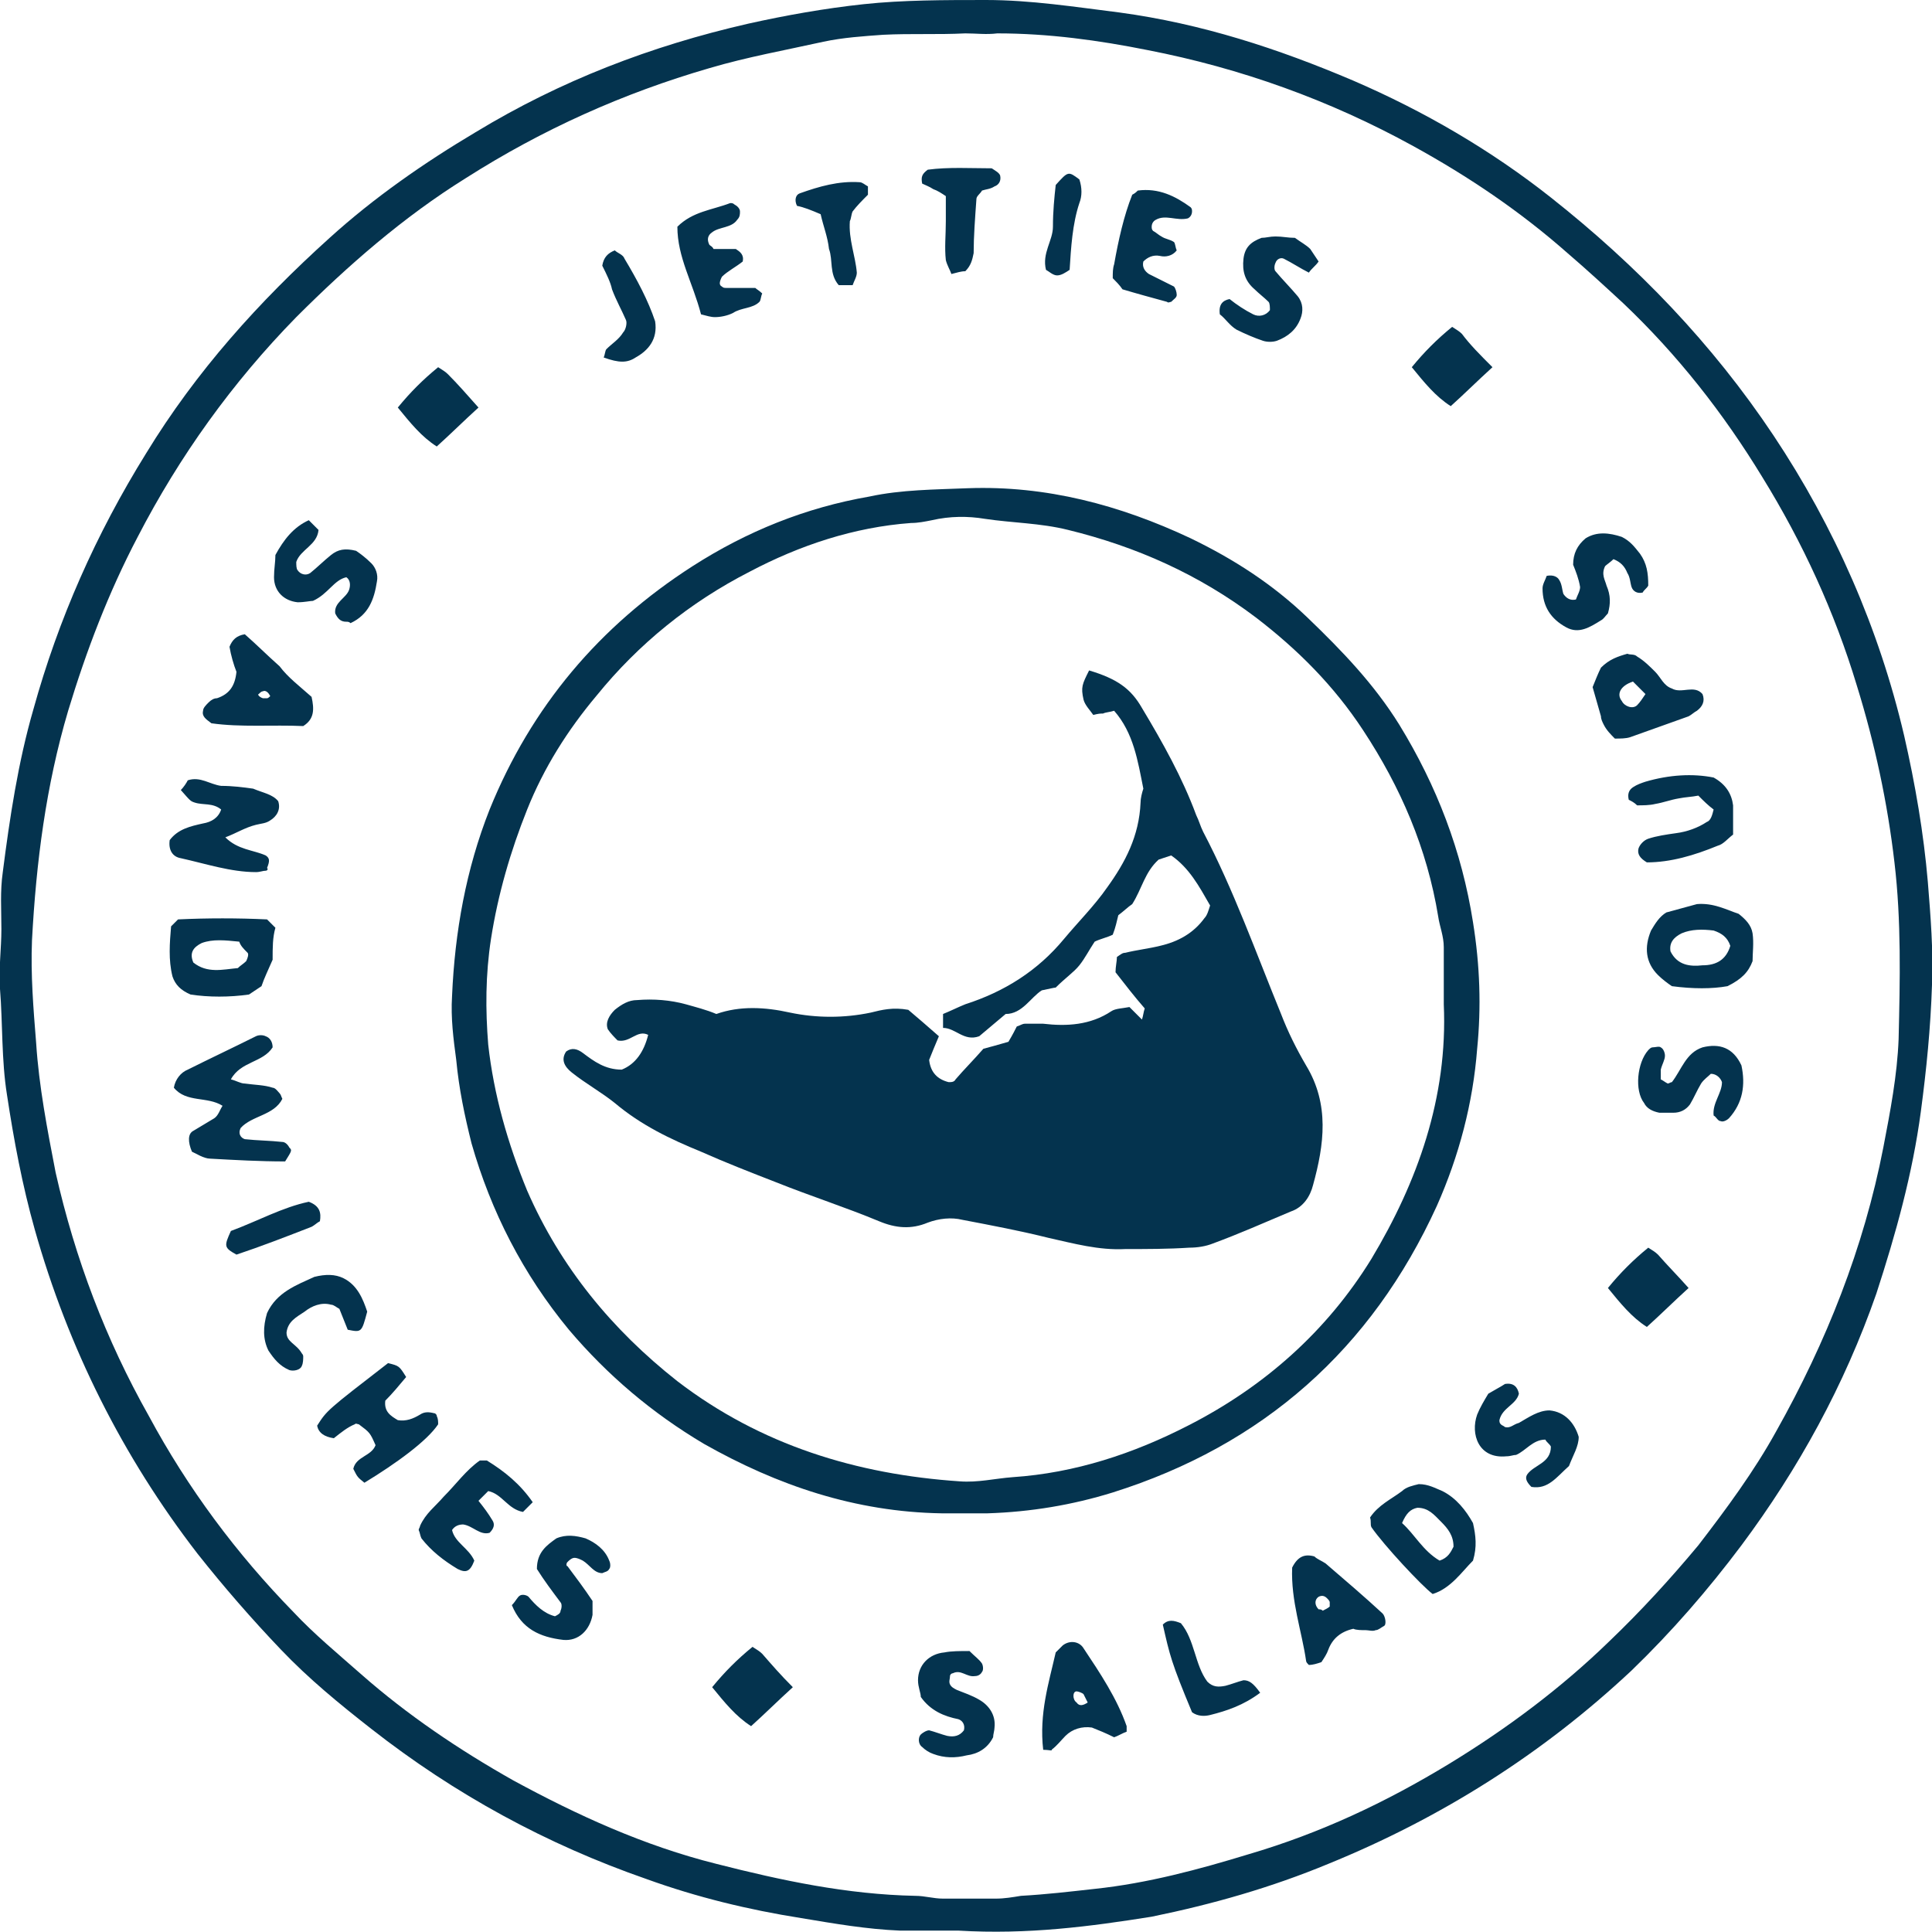
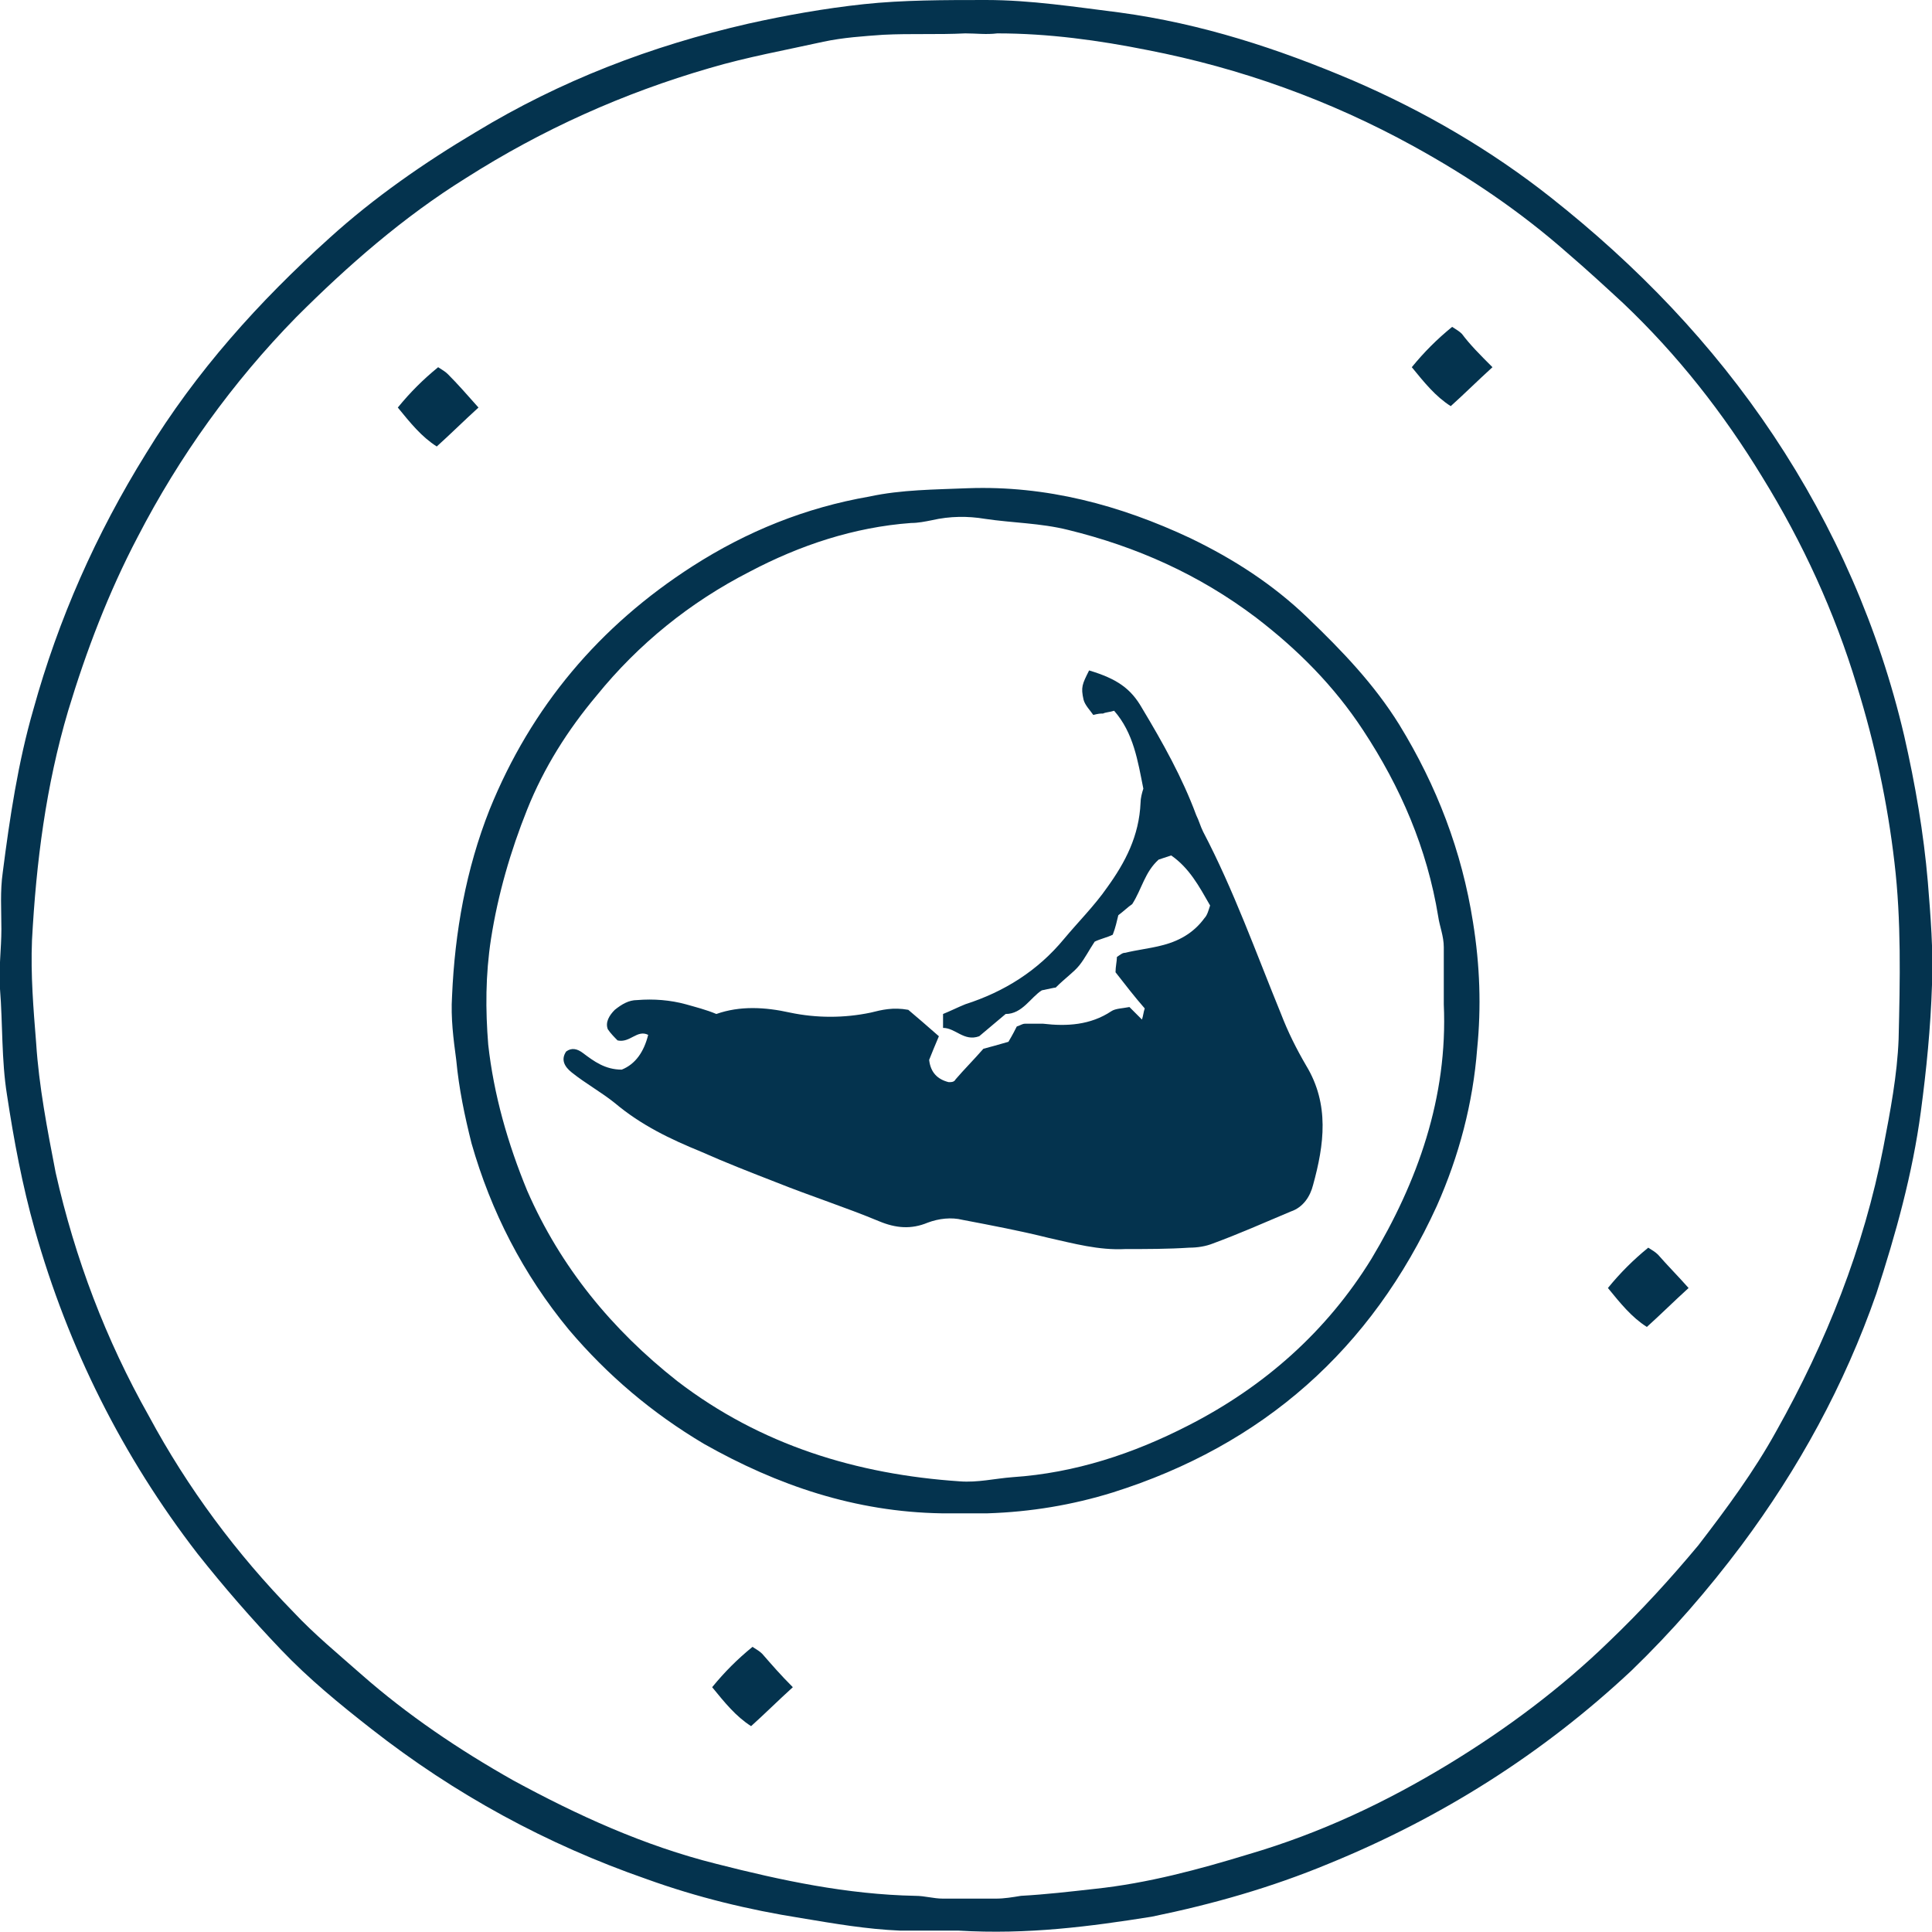
<svg xmlns="http://www.w3.org/2000/svg" width="138.9" height="138.9" viewBox="0 0 138.9 138.9">
  <g fill-rule="evenodd" clip-rule="evenodd" fill="#04334E">
    <path d="M68.9 138.8h-4.2c-2.4-.1-4.7-.5-7.1-.9-3.8-.6-7.5-1.5-11.1-2.8-7.2-2.5-13.8-6.1-19.8-10.8-2.3-1.8-4.5-3.6-6.5-5.7-2.1-2.2-4.1-4.5-6-6.9-5.4-7-9.3-14.8-11.7-23.3-.9-3.2-1.5-6.4-2-9.7-.4-2.5-.3-5.1-.5-7.6-.1-1.5.1-2.9.1-4.3s-.1-2.7.1-4.1c.5-3.9 1.1-7.9 2.2-11.7 1.8-6.5 4.5-12.6 8.1-18.4 3.6-5.9 8.1-10.9 13.2-15.5 3.2-2.9 6.8-5.4 10.5-7.6 6.1-3.7 12.6-6.2 19.6-7.8 2.7-.6 5.5-1.1 8.3-1.4 2.8-.3 5.8-.3 8.8-.3 3.2 0 6.4.5 9.6.9 5.9.8 11.4 2.6 16.8 4.9 5.1 2.2 9.9 5 14.2 8.4 6.2 4.9 11.6 10.5 16 17.1 4.4 6.6 7.6 13.9 9.4 21.6.8 3.5 1.4 7 1.7 10.5.2 2.5.4 4.9.3 7.4-.1 3.1-.4 6.1-.8 9.1-.6 4.5-1.8 8.8-3.2 13.1-2.3 6.6-5.6 12.6-9.7 18.1-2.4 3.2-5 6.2-7.9 9-6.4 6-13.7 10.6-21.8 13.9-4.1 1.7-8.3 2.9-12.7 3.8-4.4.7-8.9 1.3-13.9 1zm.5-136.4c0 .1 0 .1 0 0-2 .1-3.9 0-5.9.1-1.4.1-2.9.2-4.3.5-2.7.6-5.5 1.1-8.2 1.9-6.2 1.8-12 4.4-17.5 7.9-4.5 2.8-8.5 6.3-12.2 10-4.6 4.7-8.4 10-11.4 15.8-2.1 4-3.7 8.2-5 12.5C3.3 56.5 2.6 62 2.3 67.6c-.1 2.5.1 4.9.3 7.4.2 3.1.8 6.2 1.4 9.3 1.4 6.2 3.6 12 6.7 17.5 2.8 5.2 6.3 9.9 10.4 14.1 1.5 1.6 3.2 3 4.9 4.5 3.3 2.9 7 5.4 10.9 7.6 4.6 2.5 9.4 4.7 14.6 6 4.7 1.2 9.4 2.2 14.3 2.3.7 0 1.3.2 2 .2h3.8c.6 0 1.2-.1 1.8-.2 1.8-.1 3.5-.3 5.3-.5 3.8-.4 7.5-1.4 11.1-2.5 5.1-1.5 9.8-3.7 14.4-6.5 4.1-2.5 8-5.4 11.5-8.8 2.3-2.2 4.4-4.5 6.4-6.9 2-2.6 4-5.3 5.6-8.2 3.6-6.4 6.3-13.2 7.7-20.4.5-2.6 1-5.2 1.1-7.8.1-4.2.2-8.5-.3-12.7-.5-4.3-1.4-8.5-2.7-12.7-1.6-5.3-3.9-10.3-6.8-15-2.8-4.6-6.1-8.8-10-12.5-1.3-1.2-2.6-2.4-4-3.6-3.4-3-7.1-5.5-11.1-7.7-6-3.3-12.4-5.6-19.1-6.9-3.5-.7-7.1-1.2-10.8-1.2-.8.1-1.5 0-2.3 0z" />
-     <path d="M69.6 35.1c5.6-.2 10.9 1.2 16 3.6 3.1 1.5 5.9 3.3 8.4 5.7 2.5 2.4 4.8 4.8 6.6 7.7 2.7 4.4 4.5 9.1 5.3 14.2.5 3.1.6 6.1.3 9.1-.3 3.9-1.3 7.7-2.9 11.3C98.6 97 90.8 103.9 80 107.3c-2.9.9-5.9 1.4-9 1.5h-3.3c-6.2-.1-11.8-2-17.1-5-3.7-2.2-6.9-4.9-9.7-8.2-3.3-4-5.6-8.5-7-13.4-.5-2-.9-3.9-1.1-6-.2-1.5-.4-3-.3-4.6.2-4.6 1-9.1 2.7-13.4 3-7.4 7.9-13.2 14.6-17.5 3.9-2.5 8.1-4.2 12.7-5 2.3-.5 4.7-.5 7.1-.6zm34.2 37.1v-4.1c0-.8-.3-1.5-.4-2.2-.8-4.9-2.7-9.3-5.4-13.4-2.1-3.2-4.7-5.8-7.7-8.1-4.1-3.1-8.6-5.1-13.5-6.3-2-.5-4-.5-6-.8-1.2-.2-2.5-.2-3.8.1-.5.1-1 .2-1.5.2-4.1.3-8 1.6-11.6 3.5-4.3 2.2-8 5.2-11 8.9-2.1 2.5-3.8 5.2-5 8.2-1.2 3-2.1 6.1-2.6 9.3-.4 2.6-.4 5.1-.2 7.6.4 3.6 1.4 7.1 2.8 10.5 2.4 5.5 6.1 10 10.8 13.7 6 4.6 12.9 6.7 20.3 7.2 1.3.1 2.5-.2 3.8-.3 4.5-.3 8.7-1.7 12.6-3.7 5.5-2.8 10-6.8 13.2-12 3.3-5.5 5.5-11.6 5.2-18.3z" />
+     <path d="M69.6 35.1c5.6-.2 10.9 1.2 16 3.6 3.1 1.5 5.9 3.3 8.4 5.7 2.5 2.4 4.8 4.8 6.6 7.7 2.7 4.4 4.5 9.1 5.3 14.2.5 3.1.6 6.1.3 9.1-.3 3.9-1.3 7.7-2.9 11.3C98.6 97 90.8 103.9 80 107.3c-2.9.9-5.9 1.4-9 1.5h-3.3c-6.2-.1-11.8-2-17.1-5-3.7-2.2-6.9-4.9-9.7-8.2-3.3-4-5.6-8.5-7-13.4-.5-2-.9-3.9-1.1-6-.2-1.5-.4-3-.3-4.6.2-4.6 1-9.1 2.7-13.4 3-7.4 7.9-13.2 14.6-17.5 3.9-2.5 8.1-4.2 12.7-5 2.3-.5 4.7-.5 7.1-.6m34.2 37.1v-4.1c0-.8-.3-1.5-.4-2.2-.8-4.9-2.7-9.3-5.4-13.4-2.1-3.2-4.7-5.8-7.7-8.1-4.1-3.1-8.6-5.1-13.5-6.3-2-.5-4-.5-6-.8-1.2-.2-2.5-.2-3.8.1-.5.1-1 .2-1.5.2-4.1.3-8 1.6-11.6 3.5-4.3 2.2-8 5.2-11 8.9-2.1 2.5-3.8 5.2-5 8.2-1.2 3-2.1 6.1-2.6 9.3-.4 2.6-.4 5.1-.2 7.6.4 3.6 1.4 7.1 2.8 10.5 2.4 5.5 6.1 10 10.8 13.7 6 4.6 12.9 6.7 20.3 7.2 1.3.1 2.5-.2 3.8-.3 4.5-.3 8.7-1.7 12.6-3.7 5.5-2.8 10-6.8 13.2-12 3.3-5.5 5.5-11.6 5.2-18.3z" />
    <path d="M72.5 74.9c.3-.5.5-.9.6-1.1.3-.1.4-.2.6-.2H75c1.7.2 3.4.1 4.9-.9.3-.2.8-.2 1.3-.3l.9.9c.1-.3.1-.5.2-.8-.7-.8-1.4-1.7-2.1-2.6 0-.4.1-.8.1-1.1.3-.2.4-.3.6-.3.8-.2 1.7-.3 2.5-.5 1.3-.3 2.4-.9 3.2-2 .2-.2.3-.6.4-.9-.8-1.4-1.5-2.7-2.8-3.6l-.9.3c-1 .9-1.2 2.1-1.9 3.2-.3.2-.6.5-1 .8-.1.4-.2.9-.4 1.4-.4.2-.9.3-1.3.5-.4.6-.7 1.2-1.1 1.7-.4.5-1 .9-1.7 1.6-.1 0-.5.1-1 .2-.8.5-1.4 1.7-2.6 1.7-.6.5-1.3 1.1-1.9 1.6-1.1.4-1.7-.6-2.6-.6v-1c.5-.2 1.1-.5 1.6-.7 2.8-.9 5.2-2.4 7.1-4.7 1-1.2 2.2-2.4 3.1-3.7 1.3-1.8 2.3-3.7 2.4-6.1 0-.3.1-.7.2-1-.4-2-.7-4-2.1-5.6-.3.1-.6.1-.8.2-.2 0-.3 0-.7.1-.2-.3-.6-.7-.7-1.1-.2-.9-.1-1.1.4-2.1 2 .6 3 1.3 3.8 2.7 1.5 2.5 2.9 5 3.9 7.7.2.4.3.8.5 1.2 2.2 4.2 3.8 8.7 5.6 13.1.5 1.3 1.1 2.5 1.8 3.7 1.7 2.8 1.3 5.7.5 8.6-.2.8-.7 1.6-1.6 1.9-1.9.8-3.7 1.6-5.6 2.3-.5.2-1.1.3-1.7.3-1.5.1-3.1.1-4.6.1-1.9.1-3.7-.4-5.5-.8-2-.5-4.1-.9-6.2-1.3-.8-.2-1.7-.1-2.5.2-1.2.5-2.3.4-3.5-.1-2.4-1-4.9-1.8-7.4-2.8-1.8-.7-3.6-1.4-5.4-2.2-2.2-.9-4.3-1.9-6.2-3.5-1-.8-2.1-1.4-3.1-2.2-.5-.4-.8-.9-.4-1.5.4-.3.8-.2 1.2.1.8.6 1.6 1.2 2.8 1.2 1-.4 1.6-1.3 1.9-2.5-.8-.4-1.3.6-2.2.4-.2-.2-.5-.5-.7-.8-.2-.5.1-1 .5-1.4.5-.4 1-.7 1.6-.7 1.2-.1 2.4 0 3.5.3.7.2 1.5.4 2.2.7 1.7-.6 3.5-.5 5.3-.1 1.9.4 3.9.4 5.8 0 .8-.2 1.6-.4 2.7-.2.6.5 1.4 1.2 2.2 1.9-.3.7-.5 1.2-.7 1.7.1.9.6 1.4 1.4 1.6.2 0 .4 0 .5-.2.6-.7 1.3-1.4 2-2.2.4-.1 1.1-.3 1.8-.5z" />
  </g>
  <path fill-rule="evenodd" clip-rule="evenodd" fill="#04334E" d="M34.4 29.3c-1.1 1-2 1.9-3 2.8-1.1-.7-1.9-1.7-2.8-2.8.9-1.1 1.8-2 2.9-2.9.3.2.5.3.7.5.7.7 1.4 1.5 2.2 2.4zM57 121.3c-1.1 1-2 1.9-3 2.8-1.1-.7-1.9-1.7-2.8-2.8.9-1.1 1.8-2 2.9-2.9.3.2.5.3.7.5.7.8 1.3 1.5 2.2 2.4zM107.3 26.4c-1.1 1-2 1.9-3 2.8-1.1-.7-1.9-1.7-2.8-2.8.9-1.1 1.8-2 2.9-2.9.3.2.5.3.7.5.6.8 1.3 1.5 2.2 2.4zM121.4 92.6c-1.1 1-2 1.9-3 2.8-1.1-.7-1.9-1.7-2.8-2.8.9-1.1 1.8-2 2.9-2.9.3.2.5.3.7.5.7.8 1.4 1.5 2.2 2.4z" />
-   <path fill="#04334E" d="M16 79.5c-1.1-.7-2.6-.2-3.5-1.3.1-.6.5-1.1 1-1.3 1.6-.8 3.3-1.6 4.9-2.4.2-.1.5-.1.7 0 .3.1.5.4.5.8-.7 1.1-2.3 1-3 2.3.4.1.7.3 1 .3.7.1 1.4.1 2 .3.2 0 .4.3.5.4.1.1.1.2.2.4-.6 1.2-2.2 1.2-3 2.1-.2.4 0 .7.3.8.9.1 1.8.1 2.7.2.2 0 .4.2.5.4.2.2.2.2-.3 1-1.8 0-3.6-.1-5.4-.2-.2 0-.5-.1-.7-.2l-.6-.3c-.3-.7-.3-1.3.1-1.5l1.5-.9c.3-.2.4-.6.6-.9zM19.1 62.6c-.2 0-.4.1-.7.1-1.8 0-3.6-.6-5.4-1-.6-.1-.9-.6-.8-1.3.6-.8 1.5-1 2.4-1.2.6-.1 1.1-.4 1.3-1-.6-.5-1.3-.3-1.9-.5-.3-.1-.3-.1-1-.9.2-.2.4-.5.5-.7.9-.3 1.6.3 2.4.4.8 0 1.6.1 2.3.2.7.3 1.4.4 1.8.9.2.6-.1 1.1-.6 1.4-.3.2-.6.2-1 .3-.8.2-1.4.6-2.2.9.9.9 2 .9 2.9 1.3.3.2.3.4.1.9.1.1 0 .2-.1.2zM105.9 109.5c.2.9.3 1.7 0 2.7-.8.8-1.6 2-2.9 2.4-.8-.6-3.5-3.5-4.4-4.8-.1-.2 0-.4-.1-.7.6-.9 1.5-1.3 2.3-1.9.3-.3.8-.4 1.2-.5.7 0 1.2.3 1.7.5 1 .5 1.7 1.4 2.2 2.3zm-1.4 1.7c0-.8-.4-1.3-.9-1.8s-.9-1-1.7-1c-.5.1-.8.4-1.1 1.1.9.8 1.5 2 2.7 2.7.6-.2.8-.6 1-1zM24 103.4c-.7-.1-1.1-.4-1.2-.9.7-1.1.7-1.1 5.1-4.5.8.2.8.2 1.3 1-.5.6-1 1.2-1.5 1.7-.1.8.4 1.1.9 1.4.6.1 1.1-.1 1.6-.4.3-.2.6-.2 1-.1.1 0 .2.1.2.2.1.2.1.4.1.6-.8 1.2-3 2.8-5.3 4.2-.5-.4-.5-.4-.8-1 .2-.9 1.3-.9 1.6-1.7-.4-.9-.4-.9-1.2-1.5-.1 0-.2-.1-.3 0-.5.2-1 .6-1.5 1zM19.6 69c-.3.7-.6 1.3-.8 1.9l-.9.6c-1.4.2-2.9.2-4.2 0-.7-.3-1.1-.7-1.3-1.3-.3-1.2-.2-2.4-.1-3.6l.5-.5c2.1-.1 4.3-.1 6.4 0l.6.6c-.2.7-.2 1.4-.2 2.3zm-2.4-1.3c-1-.1-1.9-.2-2.7.1-.6.3-.9.7-.6 1.4 1 .8 2.1.5 3.2.4.2-.2.4-.3.6-.5.1-.2.2-.5.1-.6-.3-.3-.5-.5-.6-.8zM22.4 50.1c.2.9.2 1.6-.6 2.1-2.2-.1-4.5.1-6.6-.2-.4-.3-.7-.5-.6-.9 0-.2.2-.4.4-.6.2-.2.4-.3.6-.3.9-.3 1.3-.9 1.4-1.9-.2-.5-.4-1.2-.5-1.8.2-.5.5-.8 1.1-.9.8.7 1.6 1.5 2.5 2.3.6.8 1.4 1.4 2.3 2.2zm-3.5.1h.3c.1 0 .3-.2.2-.2-.1-.2-.3-.4-.5-.3-.1 0-.2.1-.3.2-.1 0 0 .2.3.3zM24.9 44.7c-.4 0-.6-.2-.8-.6-.1-.8.8-1.1 1-1.7.1-.3.1-.7-.2-.9-.9.2-1.3 1.2-2.4 1.7-.2 0-.6.1-1.1.1-1-.1-1.7-.8-1.7-1.8 0-.6.1-1.1.1-1.6.6-1.1 1.3-2 2.4-2.5l.7.7c-.1 1.1-1.3 1.4-1.6 2.3 0 .2 0 .5.1.6.2.3.6.4.9.2.5-.4 1-.9 1.5-1.3s1-.5 1.8-.3c.3.2.7.5 1.1.9.3.3.5.8.4 1.3-.2 1.3-.6 2.4-1.9 3-.1-.1-.2-.1-.3-.1zM92.9 112.7c.4-.8.9-1 1.6-.8.2.2.5.3.8.5 1.4 1.2 2.8 2.4 4.1 3.6.2.2.3.8.1.9-.2.1-.4.3-.6.3-.2.1-.5 0-.7 0-.3 0-.7 0-.9-.1-.9.2-1.5.7-1.8 1.5-.1.3-.3.6-.5.9-.3.1-.6.2-.9.2-.1-.1-.2-.2-.2-.3-.3-2.1-1.1-4.3-1-6.7zm2.2 3.1c.2-.1.4-.2.5-.3v-.3c0-.1-.1-.2-.2-.3-.2-.2-.4-.2-.6-.1-.3.2-.3.6 0 .9.1 0 .2 0 .3.1zM119.8 65.6c.7-.2 1.5-.4 2.2-.6 1.2-.1 2.1.4 3 .7.5.4.9.8 1 1.4.1.7 0 1.4 0 2-.3.8-.8 1.3-1.8 1.8-1.1.2-2.5.2-4 0-.3-.2-.7-.5-1-.8-.9-.9-1-2-.5-3.2.3-.5.6-1 1.1-1.3zm4.6 2.4c-.2-.6-.6-.9-1.2-1.1-.8-.1-1.6-.1-2.3.2-.6.3-.9.7-.8 1.3.5 1 1.4 1.1 2.3 1 1 0 1.7-.4 2-1.4zM35.1 107.2l-.7.7c.4.5.7.9 1 1.4.2.3.1.6-.2.9-.7.2-1.2-.5-1.9-.6-.3 0-.6.1-.8.4.2.9 1.2 1.3 1.6 2.2-.3.8-.6.9-1.2.6-1-.6-1.9-1.3-2.6-2.2-.1-.2-.1-.4-.2-.6 0-.1.1-.2.1-.3.4-.9 1.1-1.4 1.7-2.1.9-.9 1.6-1.9 2.6-2.6h.5c1.3.8 2.4 1.7 3.3 3l-.7.7c-1.1-.2-1.5-1.3-2.5-1.5zM75 125.8c-.3-2.6.4-4.8.9-7l.5-.5c.5-.4 1.2-.3 1.5.2 1.2 1.8 2.4 3.6 3.1 5.6v.4c-.3.1-.6.3-.9.4-.6-.3-1.1-.5-1.6-.7-.7-.1-1.4.1-1.9.6-.3.3-.6.7-1 1 .1.1-.2 0-.6 0zm3.2-3.4l-.3-.6c-.1-.1-.4-.2-.5-.2-.3 0-.3.6 0 .8.2.3.5.2.8 0zM114.5 49.4c.2-.5.4-1 .6-1.4.6-.6 1.2-.8 1.9-1 .2.1.5 0 .7.2.5.3.9.7 1.3 1.1.4.4.6 1 1.2 1.2.7.4 1.6-.3 2.2.4.2.5 0 .9-.4 1.2-.2.1-.4.3-.6.4l-4.2 1.5c-.3.1-.7.1-1.1.1-.3-.3-.6-.6-.8-1-.1-.2-.2-.4-.2-.6l-.6-2.1zm2.9-.4c-.9.3-1.2.9-.8 1.4.2.4.8.6 1.1.3.2-.2.4-.5.6-.8l-.9-.9zM69.7 118.7c.4.4.7.6.9.9.1.2.1.5 0 .6-.1.2-.3.3-.5.3-.6.1-1-.5-1.6-.2-.1 0-.2.1-.2.2 0 .2-.1.4 0 .6.1.2.3.3.5.4.5.2 1.1.4 1.6.7.7.4 1.2 1.1 1.1 2 0 .2-.1.5-.1.7-.4.8-1.1 1.2-1.9 1.3-.8.2-1.6.2-2.4-.1-.3-.1-.6-.3-.8-.5-.3-.2-.3-.7-.1-.9.1-.1.4-.3.6-.3.4.1.9.3 1.3.4.5.1.9 0 1.2-.4.1-.4-.1-.7-.4-.8-1-.2-2-.6-2.7-1.6 0-.3-.2-.7-.2-1.2 0-1.1.8-1.9 1.9-2 .5-.1 1.1-.1 1.8-.1zM112.8 105.4c-.9.8-1.5 1.7-2.7 1.5-.3-.3-.5-.6-.3-.9.5-.7 1.7-.8 1.7-2-.1-.2-.3-.3-.4-.5-.9 0-1.4.8-2.1 1.1-.2 0-.4.1-.7.1-2 .2-2.6-1.6-2.1-3 .2-.5.5-1 .8-1.5.5-.3.9-.5 1.2-.7.6-.1.9.2 1 .7-.2.8-1.2 1-1.4 1.9 0 .1 0 .2.1.3.1.1.2.1.3.2.4.1.6-.2 1-.3.7-.4 1.4-.9 2.2-.9 1.1.1 1.8.9 2.1 1.9 0 .7-.4 1.3-.7 2.1zM94.8 18.8c-.2.3-.5.5-.7.8-.6-.3-1.2-.7-1.8-1-.2-.1-.5 0-.6.3-.1.2-.1.5 0 .6.5.6 1.1 1.2 1.6 1.8.4.5.4 1.1.2 1.6-.3.8-.9 1.3-1.7 1.6-.3.1-.7.1-1 0-.6-.2-1.3-.5-1.9-.8-.5-.3-.8-.8-1.2-1.1-.1-.7.2-1 .7-1.1.5.4 1.1.8 1.7 1.1.4.2.9.1 1.2-.3 0-.2 0-.5-.1-.6-.3-.3-.7-.6-1-.9-.7-.6-.9-1.3-.8-2.2.1-.8.5-1.2 1.3-1.5.3 0 .6-.1 1-.1.5 0 .9.1 1.4.1.4.3.8.5 1.1.8l.6.9zM116 40.2c-.2.2-.5.4-.6.5-.3.6 0 1 .1 1.4.3.7.3 1.3.1 2-.2.2-.3.4-.5.5-.8.5-1.6 1-2.5.5-1.1-.6-1.7-1.5-1.7-2.8 0-.3.2-.6.3-.9.5-.1.8.1.9.3.2.3.2.7.3 1 .2.3.5.5.9.4.1-.3.3-.6.3-.9-.1-.6-.3-1.1-.5-1.6 0-.8.3-1.4.9-1.9.8-.5 1.7-.4 2.6-.1.6.3.9.7 1.3 1.2.5.7.6 1.4.6 2.3-.1.2-.3.3-.4.5-.4.1-.7-.1-.8-.4-.1-.3-.1-.7-.3-1-.2-.5-.5-.8-1-1zM123.2 58.2c-.4-.3-.7-.6-1.1-1-.5.1-.9.1-1.4.2-.6.1-1.1.3-1.7.4-.4.1-.9.1-1.3.1-.2-.2-.4-.3-.6-.4-.1-.4 0-.7.3-.9.3-.2.6-.3.9-.4 1.7-.5 3.4-.6 4.9-.3.9.5 1.3 1.2 1.4 2V60c-.4.3-.7.7-1.1.8-1.7.7-3.4 1.2-5.1 1.2-.5-.3-.7-.6-.6-1 .1-.3.4-.6.7-.7.6-.2 1.3-.3 2-.4.8-.1 1.6-.4 2.2-.8.3-.1.4-.5.5-.9zM123.8 77.8c-.1-.3-.4-.6-.8-.6-.2.2-.5.4-.7.7-.3.5-.5 1-.8 1.5-.3.4-.7.6-1.2.6h-1c-.5-.1-.9-.3-1.1-.7-.7-.9-.5-2.9.3-3.8.1-.1.2-.2.3-.2.2 0 .5-.1.6 0 .2.1.3.4.3.6 0 .3-.2.6-.3 1v.7c.2.1.3.2.5.3.1 0 .2-.1.3-.1.7-.9 1-2.1 2.2-2.5 1.2-.3 2.2 0 2.8 1.3.3 1.4.1 2.7-.9 3.8-.1.1-.4.3-.6.2-.2 0-.3-.3-.5-.4-.1-.9.6-1.6.6-2.4zM81.4 14c.2-.1.3-.2.4-.3 1.5-.2 2.7.4 3.8 1.2.1.1.1.2.1.3 0 .2-.1.4-.3.5-.8.2-1.6-.3-2.3.1-.2.1-.3.3-.3.5 0 .1 0 .2.1.3.2.1.4.3.6.4.3.2.6.2.9.4.1.1.1.4.2.6-.3.4-.8.5-1.2.4-.5-.1-.9.1-1.2.4-.1.4.1.7.4.9l1.8.9c.1.1.2.4.2.6 0 .2-.2.3-.4.5-.1 0-.2.1-.3 0-1.1-.3-2.2-.6-3.2-.9-.2-.3-.5-.6-.7-.8 0-.4 0-.7.1-1 .3-1.7.7-3.5 1.3-5zM48.7 16.3c1.1-1.1 2.5-1.2 3.8-1.7.1 0 .2 0 .3.1.2.1.4.3.4.5s0 .4-.2.6c-.4.6-1.3.5-1.8.9-.3.2-.4.5-.2.9.1.1.2.1.3.3h1.6c.3.2.6.4.5.9-.5.4-1.1.7-1.5 1.1-.2.4-.2.6 0 .7.1.1.2.1.3.1h2.1c.1.1.3.2.5.4-.1.2-.1.5-.2.6-.5.5-1.3.4-1.9.8-.4.2-.9.3-1.3.3-.3 0-.6-.1-1-.2-.6-2.3-1.7-4.1-1.7-6.3zM36.8 115.4c.3-.3.4-.6.6-.7.2-.1.5 0 .6.1.5.6 1.1 1.2 1.9 1.4.2-.1.4-.2.4-.4.1-.2.1-.5 0-.6-.6-.8-1.2-1.6-1.7-2.4 0-1.2.7-1.7 1.4-2.2.7-.3 1.4-.2 2.1 0 .7.3 1.4.8 1.7 1.6.1.2.1.5 0 .6-.1.2-.3.2-.5.3-.6 0-.9-.6-1.4-.9-.2-.1-.4-.2-.6-.2-.2 0-.4.2-.5.3-.1.1-.1.3 0 .3.6.8 1.2 1.6 1.8 2.5v1c-.2 1.1-1 1.9-2.1 1.8-1.7-.2-3-.8-3.7-2.5zM22.6 91.8c.8-.2 1.5-.2 2.1.1 1 .5 1.4 1.5 1.7 2.4-.4 1.5-.4 1.5-1.4 1.3l-.6-1.5c-.2-.1-.4-.3-.6-.3-.7-.2-1.4.1-1.9.5-.6.4-1.2.7-1.3 1.5 0 .7.7.8 1.1 1.5 0 0 .1.1.1.2 0 .2 0 .5-.1.7-.1.3-.6.4-.9.3-.7-.3-1.1-.8-1.5-1.4-.4-.8-.4-1.7-.1-2.7.7-1.5 2.1-2 3.4-2.6zM69.4 19.5c-.3 0-.6.1-1 .2-.1-.3-.3-.6-.4-1-.1-.9 0-1.8 0-2.8v-1.8c-.3-.2-.6-.4-.9-.5-.3-.2-.6-.3-.8-.4-.1-.5 0-.7.4-1 1.5-.2 3.1-.1 4.6-.1.3.2.5.3.6.5.1.4-.1.7-.4.8-.3.2-.6.2-.9.3-.1.2-.4.4-.4.6-.1 1.4-.2 2.7-.2 3.9-.1.5-.2.9-.6 1.3zM59 15.4c-.7-.3-1.2-.5-1.7-.6-.2-.4-.1-.8.2-.9 1.4-.5 2.8-.9 4.3-.8.2 0 .4.2.6.3v.6c-.4.4-.8.8-1.1 1.2-.1.2-.1.5-.2.7-.1 1.3.4 2.5.5 3.7 0 .3-.2.6-.3.9h-1c-.7-.8-.4-1.8-.7-2.6-.1-.9-.4-1.6-.6-2.5zM90.6 121.7c-1.2.9-2.4 1.3-3.6 1.6-.4.1-.9.1-1.3-.2-1.5-3.6-1.6-4.1-2.1-6.3.4-.4.8-.3 1.3-.1 1 1.2 1 3 1.9 4.2.4.4.8.4 1.3.3.4-.1.9-.3 1.3-.4.4 0 .7.2 1.2.9zM43.3 19.1c.1-.6.4-.9.9-1.1.2.2.6.3.7.6.9 1.5 1.7 3 2.2 4.5.2 1.3-.5 2.1-1.4 2.6-.6.4-1.2.4-2.3 0 .1-.2.1-.5.2-.6.4-.4.9-.7 1.2-1.2.2-.2.3-.7.2-.9-.3-.7-.7-1.4-1-2.2-.1-.5-.4-1.1-.7-1.7zM75.9 13.3c.9-1 .9-1 1.7-.4.2.6.2 1.2 0 1.7-.5 1.5-.6 3.2-.7 4.8-.3.2-.6.4-.9.4-.3 0-.6-.3-.8-.4-.3-1.2.5-2.1.5-3.1 0-1.1.1-2.1.2-3zM23 87.8c-.2.1-.4.3-.6.4-1.8.7-3.6 1.4-5.4 2-.9-.5-.9-.6-.4-1.7 1.9-.7 3.7-1.7 5.6-2.1.8.3.9.8.8 1.4z" />
</svg>